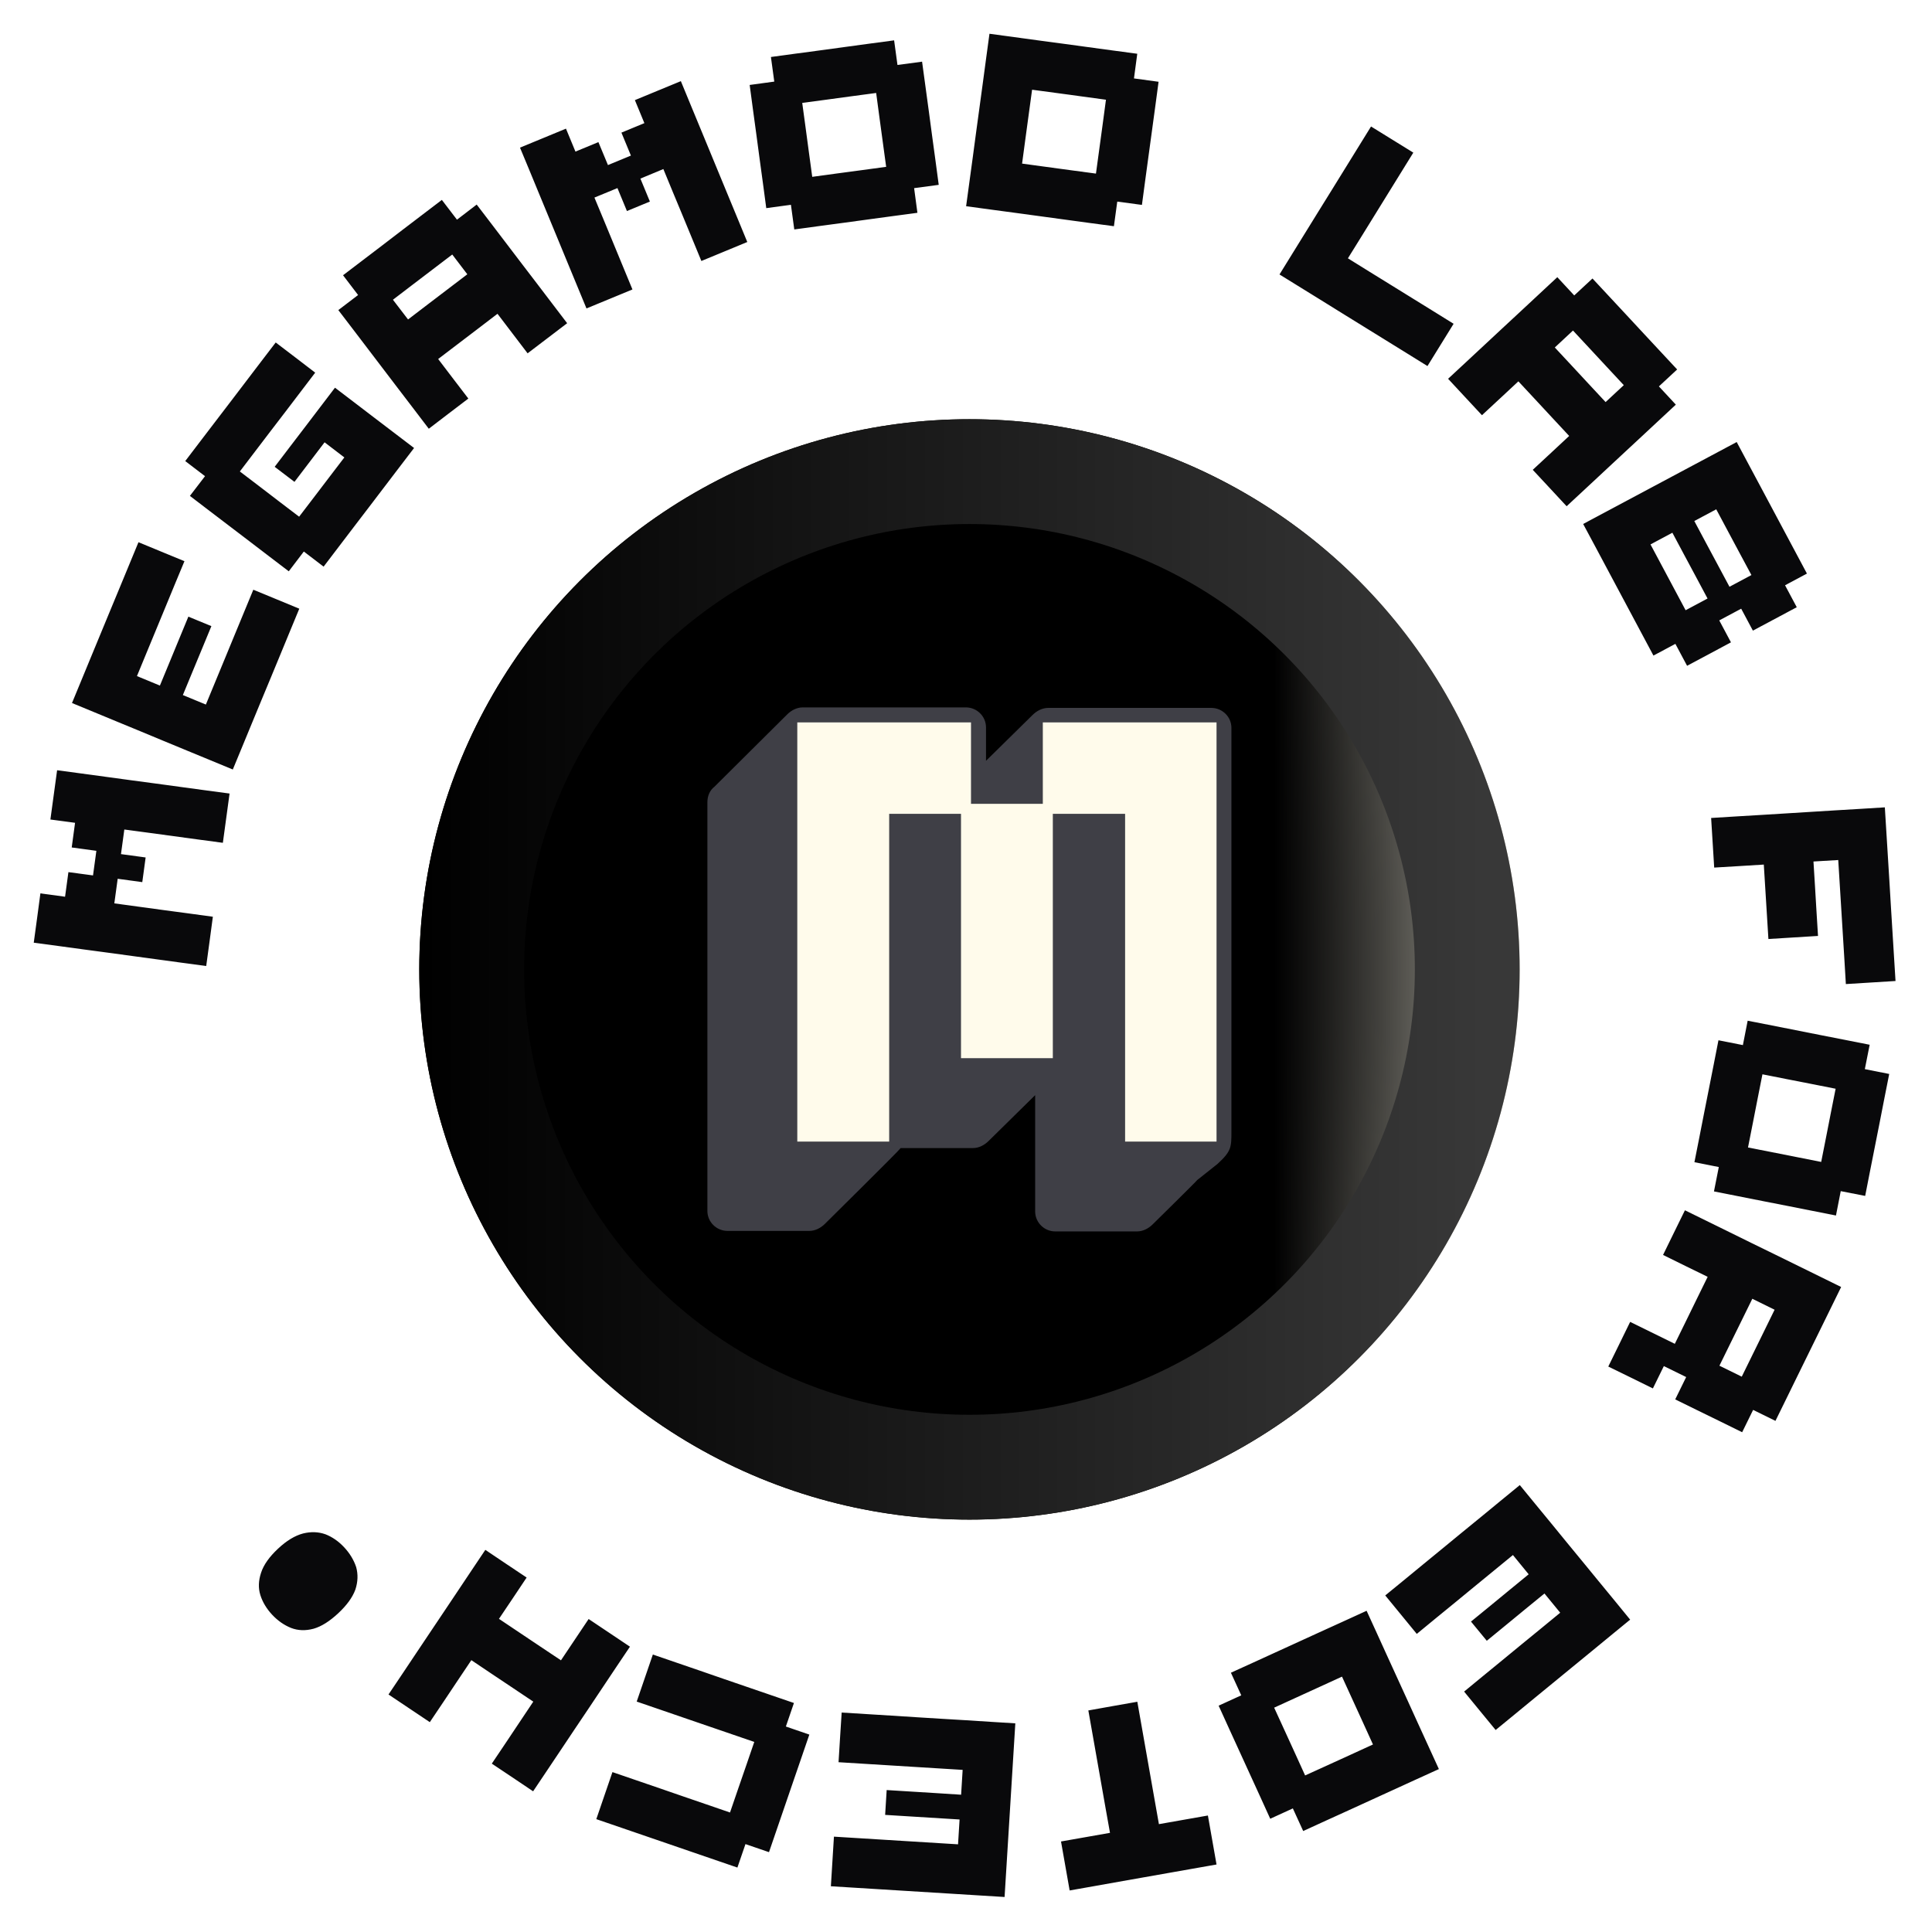
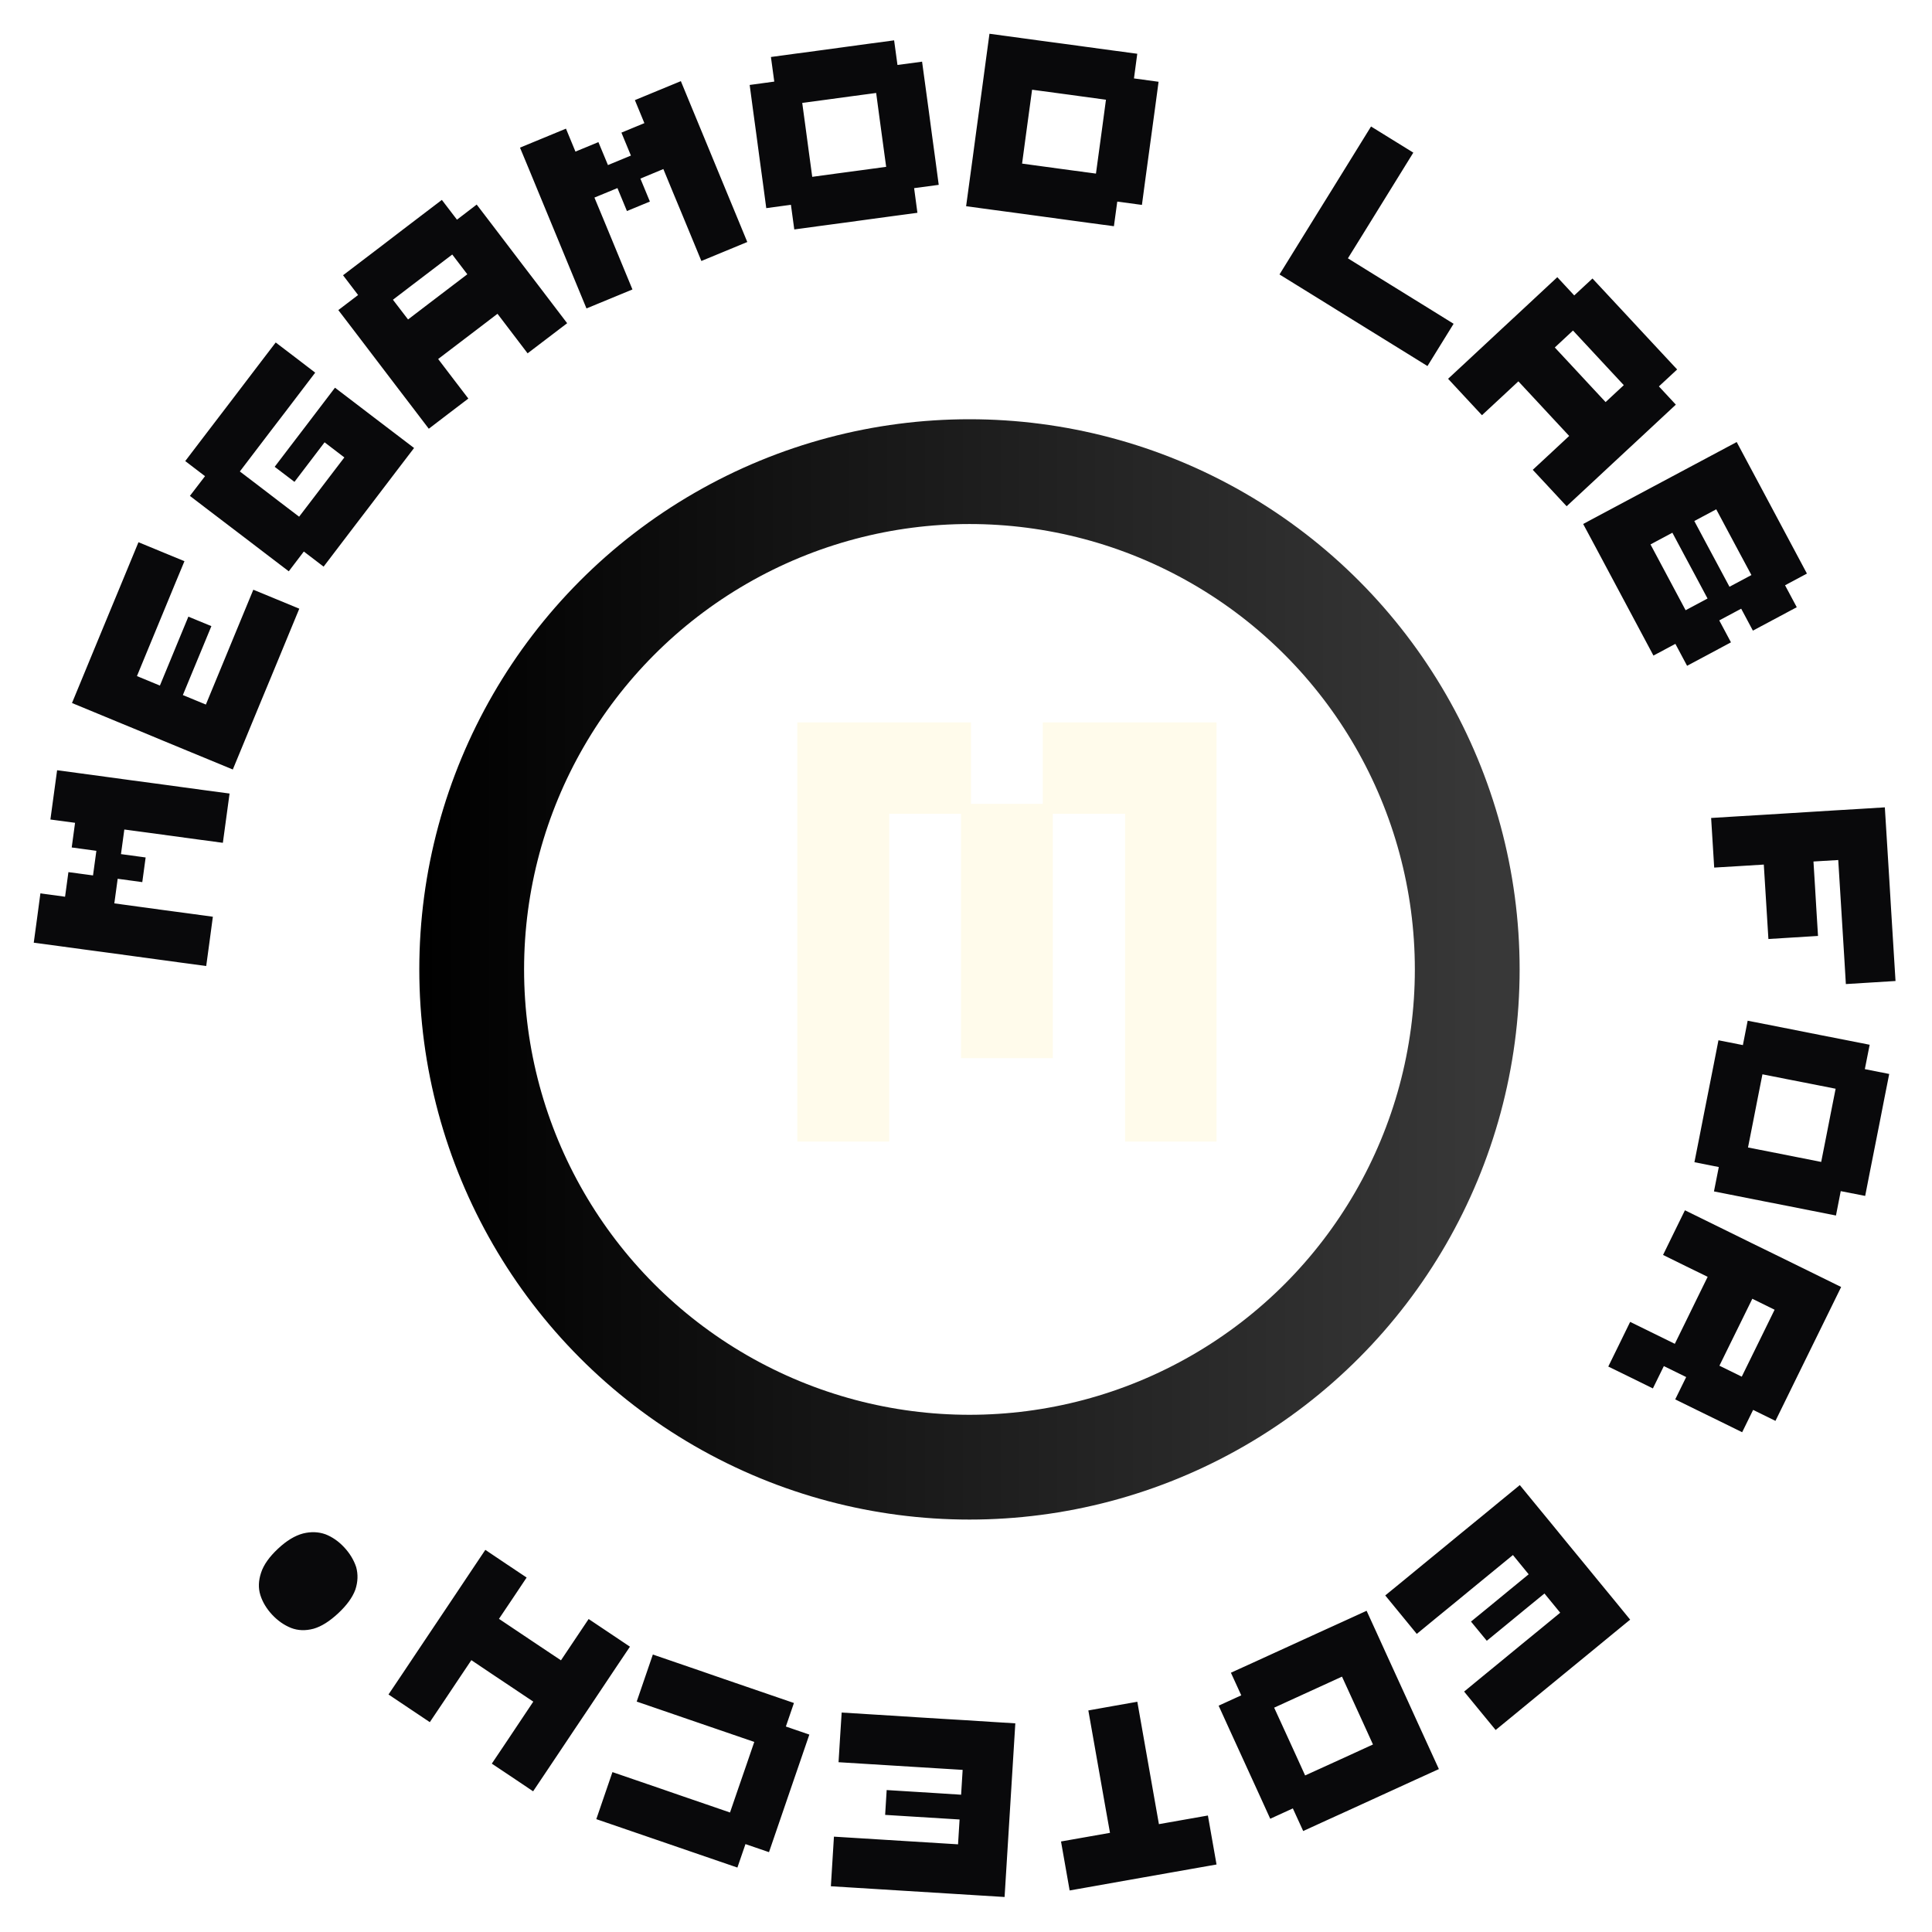
<svg xmlns="http://www.w3.org/2000/svg" width="34" height="34" viewBox="0 0 34 34" fill="none">
  <g clip-path="url(#clip0_9315_21260)">
    <g filter="url(#filter0_n_9315_21260)">
-       <circle cx="17.061" cy="17.06" r="9.683" fill="url(#paint0_radial_9315_21260)" />
-       <circle cx="17.061" cy="17.06" r="9.683" fill="url(#paint1_linear_9315_21260)" />
      <circle cx="17.061" cy="17.06" r="8.76" stroke="url(#paint2_linear_9315_21260)" stroke-width="1.844" />
    </g>
    <path d="M2.504 15.524L2.071 15.465L2.012 15.898L2.446 15.957L2.879 16.016L3.313 16.074L3.746 16.133L3.688 16.567L3.629 17L3.195 16.942L2.762 16.883L2.328 16.824L1.895 16.765L1.461 16.707L1.028 16.648L0.594 16.59L0.653 16.156L0.711 15.722L1.145 15.781L1.204 15.348L1.637 15.406L1.696 14.973L1.262 14.914L1.321 14.48L0.887 14.422L0.946 13.988L1.005 13.555L1.438 13.613L1.872 13.672L2.305 13.731L2.739 13.789L3.172 13.848L3.606 13.907L4.04 13.965L3.981 14.399L3.922 14.832L3.489 14.774L3.055 14.715L2.622 14.656L2.188 14.598L2.129 15.031L2.563 15.09L2.504 15.524ZM5.1 11.116L4.933 11.521L4.766 11.925L4.598 12.329L4.431 12.733L4.264 13.138L4.097 13.542L3.693 13.375L3.288 13.208L2.884 13.041L2.48 12.873L2.075 12.706L1.671 12.539L1.267 12.372L1.434 11.968L1.601 11.563L1.768 11.159L1.935 10.755L2.103 10.35L2.27 9.946L2.437 9.542L2.841 9.709L3.246 9.876L3.078 10.28L2.911 10.685L2.744 11.089L2.577 11.493L2.41 11.898L2.814 12.065L2.981 11.661L3.148 11.256L3.315 10.852L3.72 11.019L3.553 11.423L3.385 11.828L3.218 12.232L3.623 12.399L3.79 11.995L3.957 11.591L4.124 11.186L4.291 10.782L4.458 10.378L4.863 10.545L5.267 10.712L5.1 11.116ZM7.021 8.232L6.756 8.58L6.491 8.928L6.225 9.276L5.96 9.624L5.695 9.972L5.347 9.706L5.082 10.054L4.734 9.789L4.386 9.523L4.038 9.258L3.69 8.993L3.342 8.727L3.608 8.38L3.26 8.114L3.525 7.766L3.79 7.419L4.056 7.071L4.321 6.723L4.586 6.375L4.852 6.027L5.2 6.292L5.547 6.558L5.282 6.906L5.017 7.254L4.751 7.601L4.486 7.949L4.221 8.297L4.569 8.562L4.916 8.828L5.264 9.093L5.53 8.745L5.795 8.397L6.06 8.05L5.712 7.784L5.447 8.132L5.182 8.48L4.834 8.215L5.099 7.867L5.365 7.519L5.63 7.171L5.895 6.823L6.243 7.088L6.591 7.354L6.939 7.619L7.287 7.884L7.021 8.232ZM9.633 5.953L9.285 6.218L9.02 5.87L8.755 5.522L8.407 5.788L8.059 6.053L7.711 6.318L7.976 6.666L8.242 7.014L7.894 7.279L7.546 7.545L7.281 7.197L7.015 6.849L6.75 6.501L6.485 6.153L6.22 5.805L5.954 5.457L6.302 5.192L6.037 4.844L6.385 4.579L6.733 4.314L7.08 4.048L7.428 3.783L7.776 3.518L8.042 3.866L8.389 3.6L8.655 3.948L8.92 4.296L9.185 4.644L9.451 4.992L9.716 5.34L9.981 5.688L9.633 5.953ZM7.876 5.092L8.224 4.827L7.959 4.479L7.611 4.744L7.263 5.009L6.915 5.275L7.181 5.622L7.528 5.357L7.876 5.092ZM11.033 3.714L10.866 3.31L10.461 3.477L10.629 3.881L10.796 4.285L10.963 4.69L11.13 5.094L10.726 5.261L10.321 5.428L10.154 5.024L9.987 4.62L9.82 4.215L9.653 3.811L9.486 3.407L9.319 3.002L9.151 2.598L9.556 2.431L9.96 2.264L10.127 2.668L10.531 2.501L10.699 2.905L11.103 2.738L10.936 2.334L11.34 2.167L11.173 1.762L11.577 1.595L11.982 1.428L12.149 1.833L12.316 2.237L12.483 2.641L12.65 3.046L12.817 3.45L12.984 3.854L13.151 4.259L12.747 4.426L12.343 4.593L12.176 4.188L12.009 3.784L11.841 3.38L11.674 2.975L11.27 3.143L11.437 3.547L11.033 3.714ZM15.712 3.803L15.278 3.862L14.845 3.921L14.411 3.979L13.978 4.038L13.919 3.604L13.485 3.663L13.427 3.229L13.368 2.796L13.31 2.362L13.251 1.929L13.193 1.495L13.626 1.436L13.567 1.003L14.001 0.944L14.435 0.886L14.868 0.827L15.302 0.768L15.735 0.71L15.794 1.143L16.227 1.085L16.286 1.518L16.345 1.952L16.403 2.386L16.462 2.819L16.52 3.253L16.087 3.311L16.145 3.745L15.712 3.803ZM15.161 2.995L15.595 2.936L15.536 2.503L15.477 2.069L15.419 1.636L14.985 1.694L14.552 1.753L14.118 1.811L14.177 2.245L14.235 2.678L14.294 3.112L14.727 3.053L15.161 2.995ZM19.17 3.923L18.736 3.864L18.303 3.805L17.869 3.746L17.436 3.688L17.002 3.629L17.061 3.195L17.12 2.762L17.178 2.328L17.237 1.895L17.296 1.461L17.354 1.028L17.413 0.594L17.847 0.653L18.28 0.712L18.714 0.77L19.147 0.829L19.581 0.888L20.014 0.946L19.956 1.38L20.389 1.439L20.331 1.872L20.272 2.306L20.213 2.739L20.154 3.173L20.096 3.606L19.662 3.548L19.603 3.981L19.17 3.923ZM18.854 2.997L19.287 3.055L19.346 2.622L19.405 2.188L19.463 1.755L19.03 1.696L18.596 1.637L18.163 1.579L18.104 2.012L18.045 2.446L17.987 2.879L18.42 2.938L18.854 2.997ZM24.749 6.211L24.377 5.981L24.005 5.751L23.633 5.521L23.261 5.29L22.889 5.06L22.517 4.83L22.747 4.458L22.977 4.086L23.207 3.714L23.438 3.342L23.668 2.97L23.898 2.598L24.128 2.226L24.5 2.456L24.872 2.686L24.642 3.058L24.412 3.43L24.182 3.802L23.952 4.174L23.721 4.546L24.093 4.777L24.465 5.007L24.837 5.237L25.209 5.467L25.581 5.698L25.351 6.07L25.121 6.442L24.749 6.211ZM27.272 8.588L26.974 8.268L27.295 7.97L27.615 7.672L27.317 7.352L27.019 7.031L26.721 6.711L26.401 7.009L26.08 7.307L25.782 6.987L25.484 6.666L25.805 6.368L26.125 6.07L26.445 5.772L26.766 5.474L27.086 5.176L27.406 4.878L27.704 5.199L28.025 4.901L28.323 5.221L28.621 5.541L28.919 5.862L29.217 6.182L29.515 6.502L29.194 6.8L29.492 7.121L29.172 7.419L28.852 7.717L28.531 8.015L28.211 8.313L27.891 8.611L27.57 8.909L27.272 8.588ZM27.958 6.756L28.256 7.076L28.576 6.778L28.278 6.458L27.98 6.137L27.682 5.817L27.362 6.115L27.66 6.435L27.958 6.756ZM28.892 11.151L28.686 10.765L28.48 10.379L28.274 9.993L28.068 9.607L27.861 9.221L28.247 9.015L28.633 8.809L29.019 8.603L29.405 8.397L29.791 8.191L30.177 7.985L30.563 7.779L30.769 8.165L30.975 8.55L31.181 8.936L31.387 9.322L31.593 9.708L31.799 10.094L31.414 10.3L31.62 10.686L31.234 10.892L30.848 11.098L30.642 10.712L30.256 10.918L30.462 11.304L30.076 11.511L29.69 11.717L29.484 11.331L29.098 11.537L28.892 11.151ZM29.458 10.353L29.664 10.739L30.05 10.533L29.844 10.147L29.637 9.761L29.431 9.375L29.046 9.581L29.252 9.967L29.458 10.353ZM30.23 9.941L30.436 10.326L30.822 10.12L30.615 9.734L30.409 9.349L30.203 8.963L29.817 9.169L30.023 9.555L30.23 9.941ZM30.14 14.832L30.113 14.395L30.55 14.368L30.987 14.342L31.424 14.315L31.86 14.288L32.297 14.261L32.734 14.235L33.17 14.208L33.197 14.644L33.224 15.081L33.251 15.518L33.277 15.954L33.304 16.391L33.331 16.828L33.358 17.264L32.921 17.291L32.484 17.318L32.458 16.881L32.431 16.445L32.404 16.008L32.377 15.571L32.35 15.135L31.914 15.161L31.941 15.598L31.967 16.035L31.994 16.471L31.557 16.498L31.121 16.525L31.094 16.088L31.067 15.652L31.04 15.215L30.604 15.242L30.167 15.268L30.14 14.832ZM29.904 20.024L29.988 19.595L30.073 19.166L30.158 18.736L30.242 18.307L30.672 18.392L30.756 17.963L31.186 18.047L31.615 18.132L32.044 18.217L32.473 18.301L32.903 18.386L32.818 18.815L33.247 18.9L33.162 19.329L33.078 19.759L32.993 20.188L32.908 20.617L32.824 21.046L32.394 20.962L32.31 21.391L31.88 21.306L31.451 21.221L31.022 21.137L30.593 21.052L30.163 20.967L30.248 20.538L29.819 20.453L29.904 20.024ZM30.847 19.764L30.762 20.194L31.191 20.278L31.621 20.363L32.05 20.448L32.135 20.018L32.219 19.589L32.304 19.16L31.875 19.075L31.445 18.991L31.016 18.906L30.931 19.335L30.847 19.764ZM28.496 23.656L28.688 23.263L29.081 23.456L29.474 23.649L29.667 23.256L29.859 22.863L30.052 22.47L29.659 22.278L29.267 22.085L29.459 21.692L29.652 21.299L30.045 21.492L30.438 21.685L30.83 21.878L31.223 22.07L31.616 22.263L32.009 22.456L32.401 22.649L32.209 23.041L32.016 23.434L31.823 23.827L31.63 24.22L31.438 24.612L31.245 25.005L30.852 24.812L30.659 25.205L30.267 25.012L29.874 24.82L29.481 24.627L29.674 24.234L29.281 24.041L29.088 24.434L28.696 24.241L28.303 24.049L28.496 23.656ZM30.452 23.641L30.259 24.034L30.652 24.227L30.845 23.834L31.038 23.441L31.23 23.049L30.838 22.856L30.645 23.249L30.452 23.641ZM24.717 27.8L25.055 27.522L25.393 27.245L25.731 26.967L26.07 26.69L26.408 26.412L26.746 26.135L27.023 26.473L27.301 26.811L27.578 27.15L27.856 27.488L28.133 27.826L28.411 28.164L28.688 28.503L28.35 28.78L28.012 29.058L27.674 29.335L27.335 29.613L26.997 29.89L26.659 30.168L26.321 30.445L26.043 30.107L25.766 29.769L26.104 29.491L26.442 29.214L26.78 28.936L27.119 28.659L27.457 28.381L27.18 28.043L26.841 28.32L26.503 28.598L26.165 28.875L25.887 28.537L26.226 28.26L26.564 27.982L26.902 27.705L26.625 27.366L26.286 27.644L25.948 27.921L25.61 28.199L25.271 28.476L24.933 28.754L24.656 28.416L24.378 28.077L24.717 27.8ZM22.06 29.256L22.458 29.074L22.856 28.892L23.254 28.71L23.652 28.529L24.05 28.347L24.232 28.745L24.413 29.143L24.595 29.541L24.777 29.939L24.958 30.337L25.14 30.735L25.322 31.133L24.924 31.314L24.526 31.496L24.128 31.678L23.73 31.86L23.332 32.041L22.934 32.223L22.752 31.825L22.354 32.007L22.173 31.609L21.991 31.211L21.809 30.813L21.627 30.415L21.446 30.017L21.844 29.835L21.662 29.437L22.06 29.256ZM22.821 29.87L22.423 30.052L22.605 30.449L22.787 30.847L22.968 31.245L23.366 31.064L23.765 30.882L24.162 30.7L23.981 30.302L23.799 29.904L23.617 29.506L23.219 29.688L22.821 29.87ZM19.584 30.024L20.015 29.948L20.091 30.379L20.167 30.81L20.243 31.241L20.319 31.672L20.395 32.102L20.826 32.026L21.257 31.95L21.333 32.381L21.409 32.812L20.978 32.888L20.547 32.964L20.117 33.04L19.686 33.116L19.255 33.193L18.824 33.269L18.748 32.838L18.672 32.407L19.103 32.331L19.534 32.255L19.457 31.824L19.381 31.393L19.305 30.962L19.229 30.531L19.153 30.101L19.584 30.024ZM15.248 30.165L15.685 30.192L16.122 30.22L16.558 30.247L16.995 30.273L17.431 30.301L17.868 30.328L17.841 30.764L17.814 31.201L17.787 31.638L17.76 32.074L17.733 32.511L17.706 32.948L17.679 33.384L17.242 33.357L16.806 33.33L16.369 33.303L15.932 33.276L15.496 33.249L15.059 33.222L14.622 33.195L14.649 32.758L14.676 32.322L15.113 32.349L15.55 32.376L15.986 32.403L16.423 32.43L16.86 32.457L16.887 32.02L16.45 31.993L16.013 31.966L15.577 31.939L15.604 31.502L16.04 31.529L16.477 31.556L16.914 31.584L16.941 31.147L16.504 31.12L16.067 31.093L15.631 31.066L15.194 31.039L14.757 31.012L14.784 30.575L14.812 30.138L15.248 30.165ZM11.903 29.259L12.317 29.401L12.73 29.544L13.144 29.686L13.558 29.828L13.972 29.97L13.83 30.384L14.243 30.526L14.101 30.94L13.959 31.353L13.817 31.767L13.675 32.181L13.533 32.595L13.119 32.453L12.977 32.866L12.563 32.724L12.149 32.582L11.736 32.44L11.322 32.298L10.908 32.156L10.494 32.014L10.636 31.6L10.778 31.186L11.192 31.328L11.606 31.47L12.02 31.613L12.434 31.755L12.847 31.897L12.989 31.483L13.132 31.069L13.274 30.655L12.86 30.513L12.446 30.371L12.032 30.229L11.619 30.087L11.205 29.945L11.347 29.531L11.489 29.117L11.903 29.259ZM8.904 27.519L9.268 27.762L9.025 28.126L8.781 28.489L9.145 28.733L9.508 28.976L9.872 29.219L10.115 28.856L10.359 28.492L10.722 28.735L11.086 28.979L10.842 29.342L10.599 29.706L10.356 30.07L10.112 30.433L9.869 30.797L9.626 31.16L9.382 31.524L9.019 31.28L8.655 31.037L8.899 30.674L9.142 30.31L9.385 29.946L9.022 29.703L8.658 29.46L8.295 29.216L8.051 29.58L7.808 29.944L7.564 30.307L7.201 30.064L6.837 29.82L7.081 29.457L7.324 29.093L7.567 28.73L7.811 28.366L8.054 28.003L8.297 27.639L8.541 27.275L8.904 27.519ZM5.953 28.39C5.8 28.533 5.655 28.624 5.518 28.663C5.375 28.701 5.243 28.696 5.122 28.649C4.998 28.599 4.887 28.521 4.788 28.415C4.69 28.309 4.621 28.195 4.582 28.071C4.543 27.948 4.548 27.816 4.595 27.676C4.64 27.538 4.739 27.398 4.892 27.255C5.042 27.114 5.189 27.025 5.332 26.987C5.472 26.952 5.604 26.957 5.728 27.001C5.848 27.048 5.958 27.124 6.057 27.23C6.155 27.335 6.226 27.452 6.268 27.578C6.303 27.705 6.299 27.837 6.254 27.974C6.204 28.111 6.103 28.25 5.953 28.39Z" fill="#09090B" />
-     <path d="M21.671 12.809V13.362V19.914C21.671 20.189 21.671 20.26 21.424 20.485L21.07 20.766C21.061 20.784 20.302 21.53 20.284 21.548C20.213 21.618 20.116 21.671 20.01 21.671H18.57C18.376 21.671 18.217 21.512 18.217 21.319V19.273C18.208 19.282 17.413 20.063 17.396 20.081C17.325 20.151 17.228 20.204 17.122 20.204H15.85C15.841 20.23 14.534 21.521 14.516 21.539C14.445 21.609 14.348 21.662 14.242 21.662H12.803C12.608 21.662 12.449 21.504 12.449 21.311V14.118C12.449 14.004 12.493 13.907 12.573 13.845L13.854 12.572C13.924 12.502 14.021 12.449 14.127 12.449H16.998C17.192 12.449 17.352 12.607 17.352 12.8V13.389C17.36 13.38 18.155 12.598 18.173 12.581C18.244 12.511 18.341 12.458 18.447 12.458H21.317C21.512 12.458 21.671 12.616 21.671 12.809Z" fill="#3F3F46" />
    <path d="M19.8 20.09V14.322H18.528V18.622H16.912V14.322H15.648V20.09H14.031V12.713H17.088V14.146H18.352V12.713H21.409V20.09H19.8Z" fill="#FFFBEB" />
  </g>
  <defs>
    <filter id="filter0_n_9315_21260" x="7.379" y="7.377" width="19.365" height="19.365" filterUnits="userSpaceOnUse" color-interpolation-filters="sRGB">
      <feFlood flood-opacity="0" result="BackgroundImageFix" />
      <feBlend mode="normal" in="SourceGraphic" in2="BackgroundImageFix" result="shape" />
      <feTurbulence type="fractalNoise" baseFrequency="10.844 10.844" stitchTiles="stitch" numOctaves="3" result="noise" seed="3685" />
      <feColorMatrix in="noise" type="luminanceToAlpha" result="alphaNoise" />
      <feComponentTransfer in="alphaNoise" result="coloredNoise1">
        <feFuncA type="discrete" />
      </feComponentTransfer>
      <feComposite operator="in" in2="shape" in="coloredNoise1" result="noise1Clipped" />
      <feFlood flood-color="rgba(0, 0, 0, 0.17)" result="color1Flood" />
      <feComposite operator="in" in2="noise1Clipped" in="color1Flood" result="color1" />
      <feMerge result="effect1_noise_9315_21260">
        <feMergeNode in="shape" />
        <feMergeNode in="color1" />
      </feMerge>
    </filter>
    <radialGradient id="paint0_radial_9315_21260" cx="0" cy="0" r="1" gradientUnits="userSpaceOnUse" gradientTransform="translate(17.12 17.119) rotate(170.311) scale(9.589)">
      <stop offset="0.001" stop-color="#363635" />
      <stop offset="1" stop-color="#FFFBEB" />
    </radialGradient>
    <linearGradient id="paint1_linear_9315_21260" x1="28.186" y1="14.353" x2="22.423" y2="14.353" gradientUnits="userSpaceOnUse">
      <stop stop-opacity="0" />
      <stop offset="1" />
    </linearGradient>
    <linearGradient id="paint2_linear_9315_21260" x1="7.438" y1="17.119" x2="26.112" y2="17.119" gradientUnits="userSpaceOnUse">
      <stop />
      <stop offset="1" stop-color="#383838" />
    </linearGradient>
    <clipPath id="clip0_9315_21260">
      <rect width="34" height="34.001" fill="white" />
    </clipPath>
  </defs>
</svg>